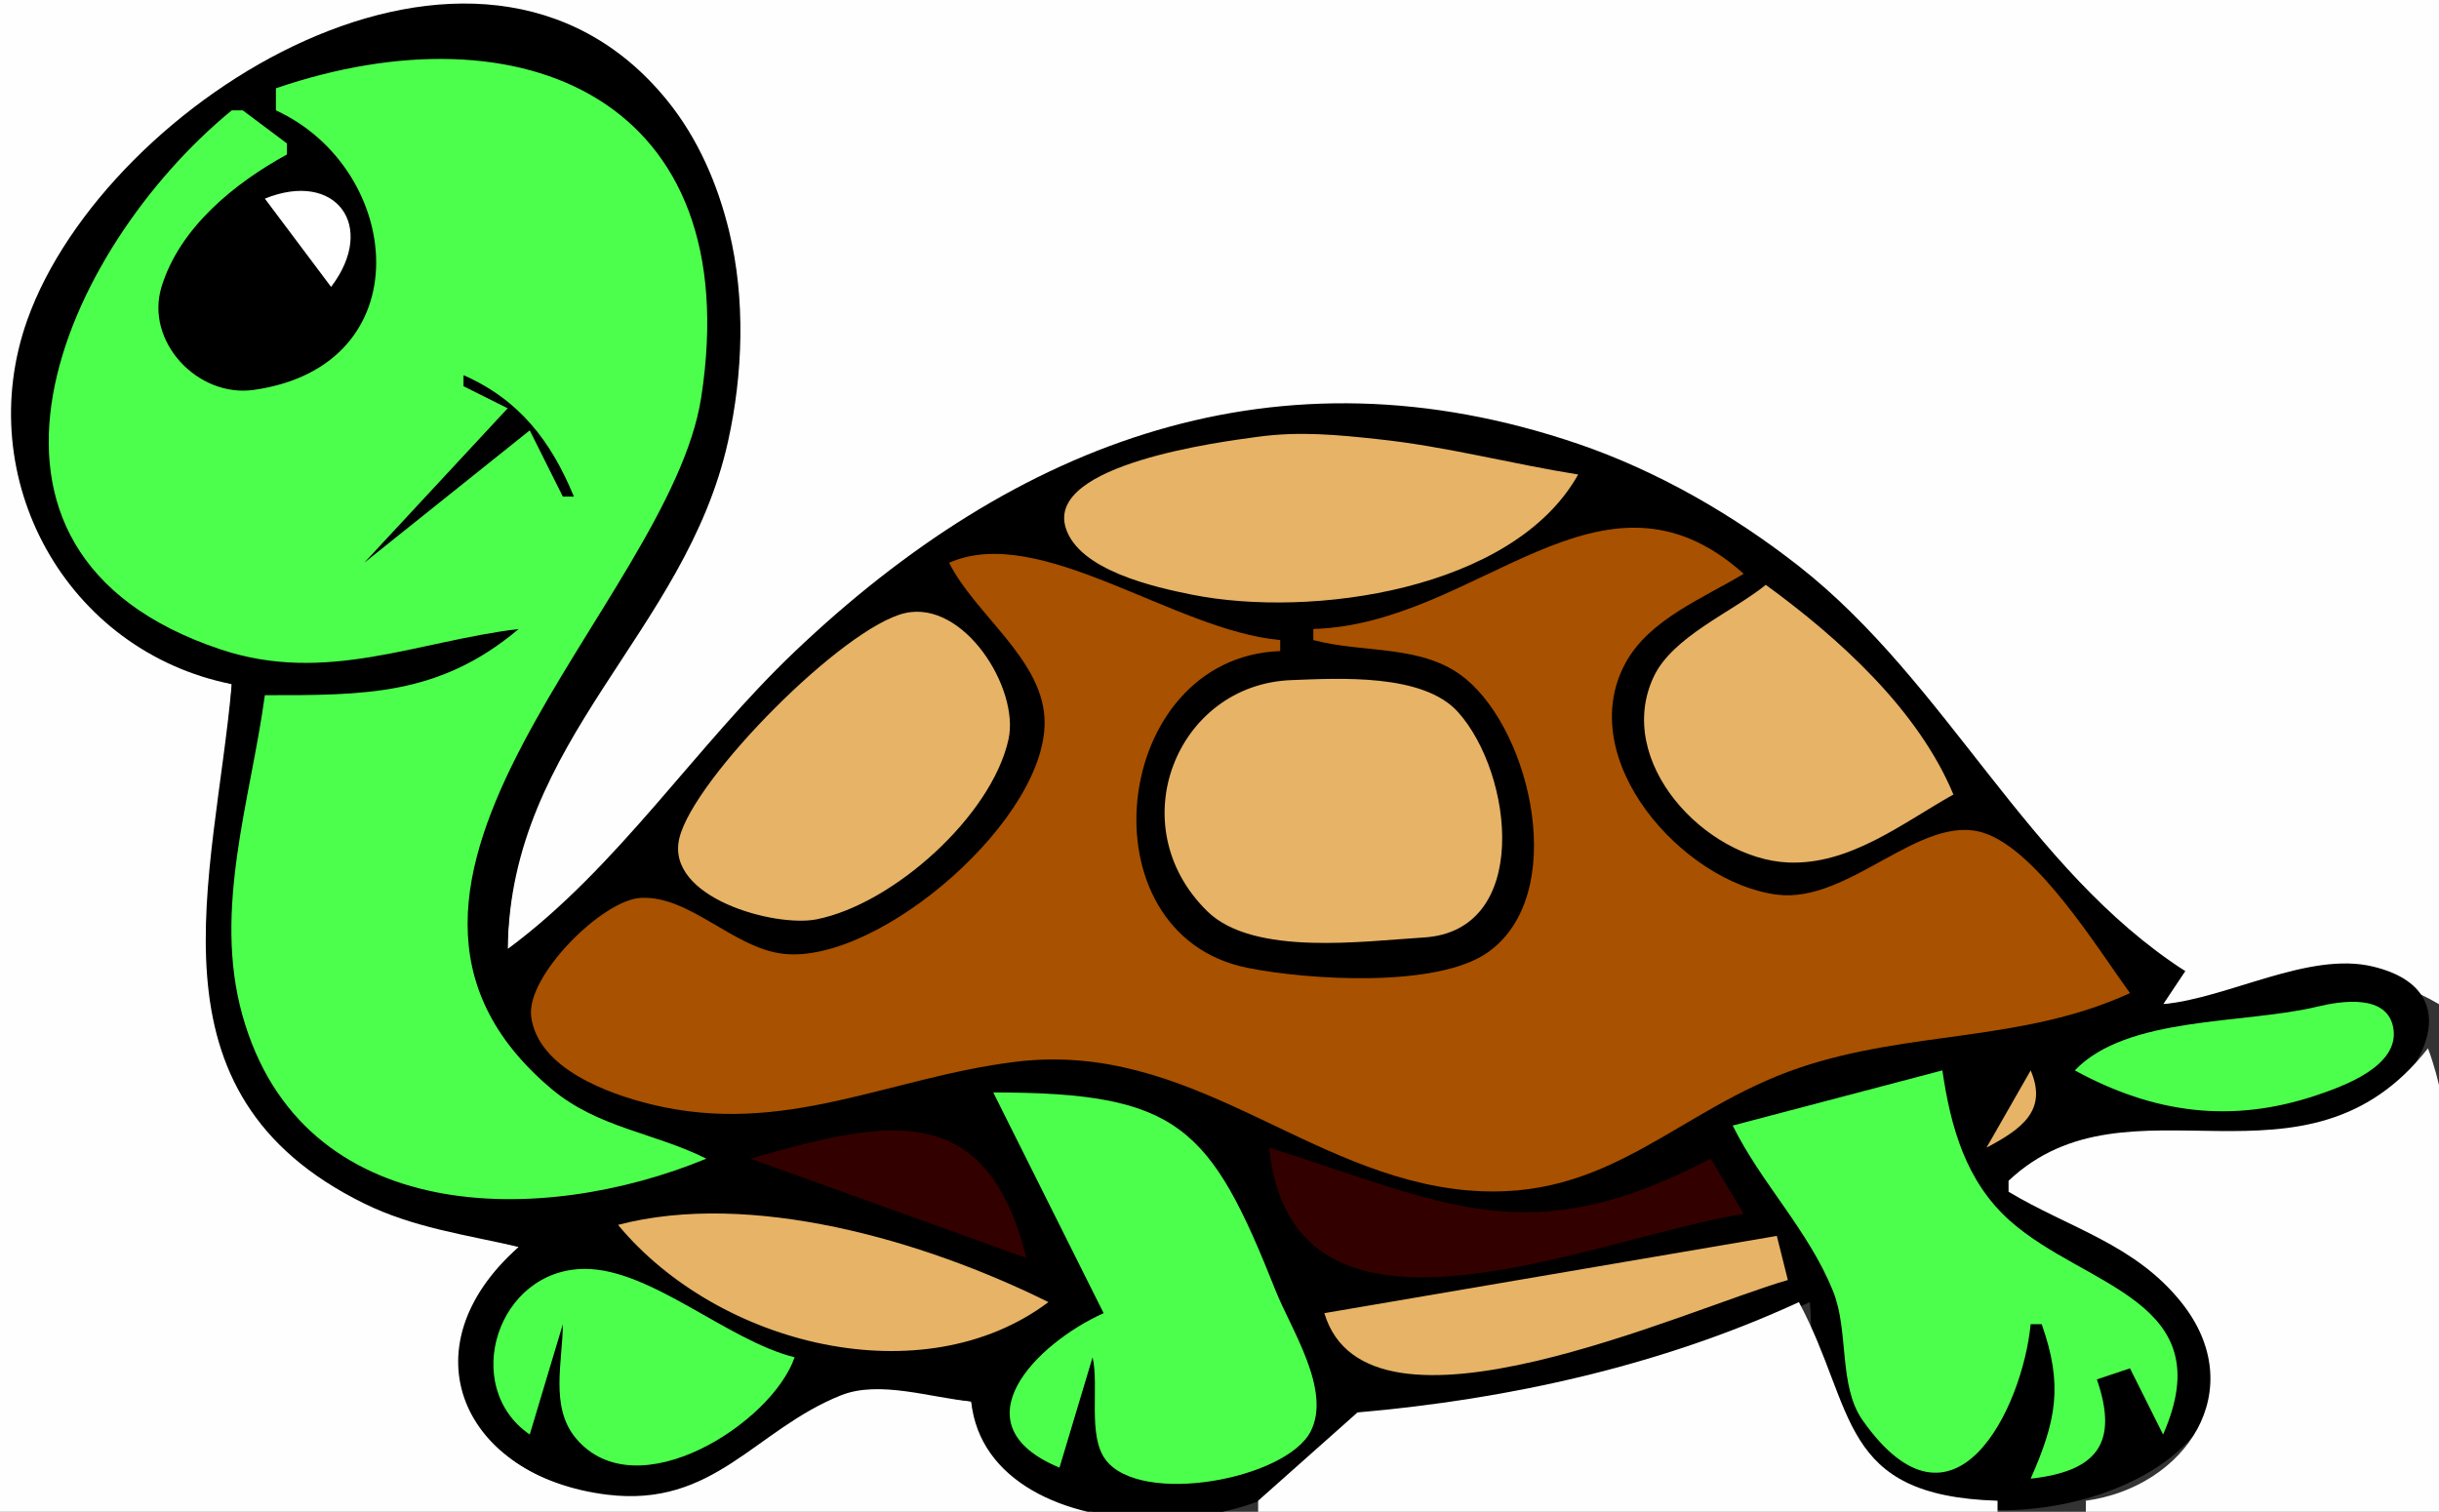
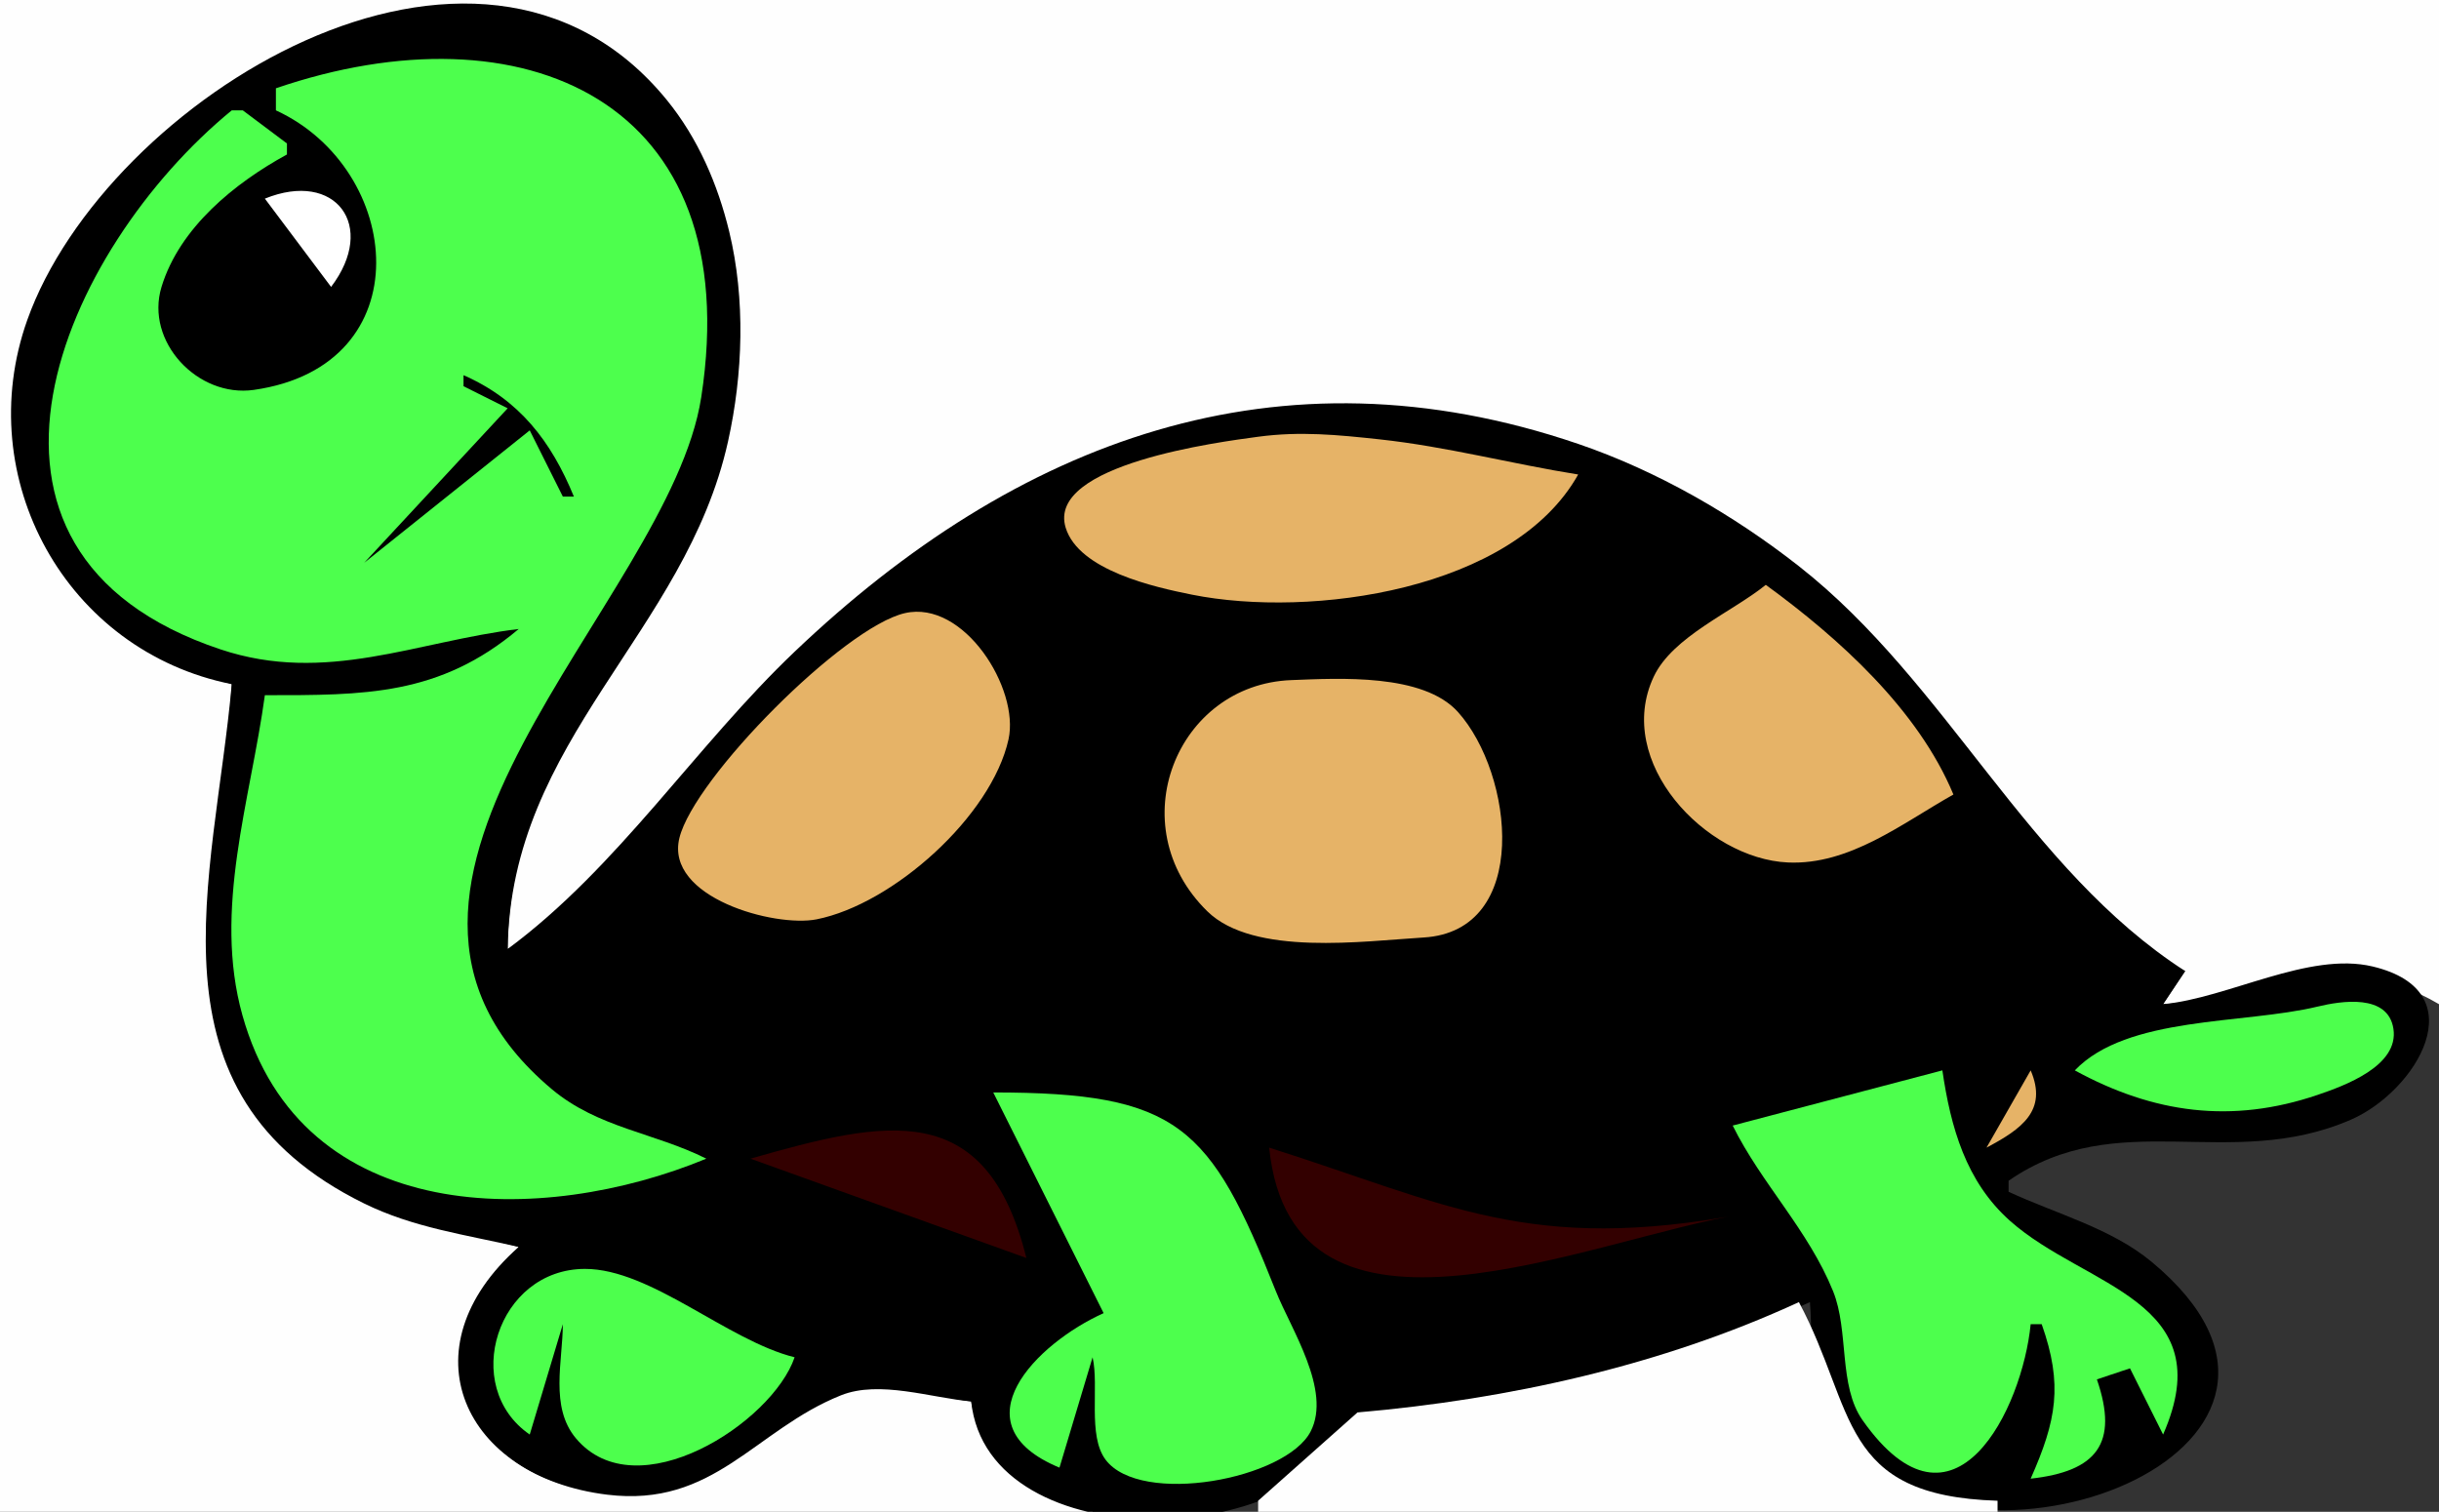
<svg xmlns="http://www.w3.org/2000/svg" width="221" height="137">
  <rect width="100%" height="100%" fill="#333333" stroke="none" />
  <path style="fill:#fefefe; stroke:none;" d="M0 0L0 137L99 137L99 136C93.022 135.554 89.164 133.08 88 127C84.429 126.527 79.727 124.84 76.196 125.911C68.954 128.108 65.681 135.445 57 135.351C42.263 135.194 38.132 123.418 47 113C42.22 111.625 37.464 110.945 33 108.557C12.757 97.73 20.043 80.087 21 62C16.801 60.716 13.288 58.835 10.011 55.855C-24.161 24.776 51.433 -26.727 65.536 20C67.199 25.508 67.375 31.349 66.37 37C63.049 55.654 46.116 65.857 46 86C57.442 80.088 65.461 65.81 74.999 57.2C100.207 34.444 132.616 28.971 161 50.531C174.621 60.878 182.578 80.915 198 88L196 91C205.664 90.474 211.941 85.673 221 91L221 0L0 0z" />
  <path style="fill:#000000; stroke:none;" d="M21 62C19.413 79.774 12.633 99.059 33 109.064C37.483 111.266 42.201 111.887 47 113C36.573 122.221 41.997 133.843 55 135.448C64.707 136.646 68.378 129.581 76.196 126.448C79.689 125.048 84.379 126.682 88 127C89.504 141.506 118.878 140.637 123 128C136.951 127.269 151.314 123.846 164 118C164.378 122.831 163.475 127.983 167.217 131.713C180.287 144.739 214.855 130.862 194.962 114.35C191.279 111.293 186.293 109.998 182 108L182 107C191.944 100.138 201.97 106.246 212.997 101.477C218.893 98.927 224.493 89.846 214.985 87.584C209.198 86.206 201.903 90.45 196 91L198 88C183.673 78.769 176.45 61.863 163 51.309C157.074 46.658 150.15 42.665 143 40.227C115.825 30.959 92.119 39.906 72 59.059C63.023 67.606 55.99 78.617 46 86C46.263 66.951 62.108 57.389 65.969 40C67.327 33.887 67.555 27.113 66.078 21C65.036 16.688 63.24 12.521 60.422 9.063C43.271 -11.986 9.55 9.092 2.471 29C-2.625 43.33 5.979 59.006 21 62z" />
  <path style="fill:#4dff4d; stroke:none;" d="M25 8L25 10C36.556 15.318 38.34 33.153 23 35.333C17.914 36.056 13.124 30.95 14.635 26C16.279 20.612 21.281 16.58 26 14L26 13L22 10L21 10C5.725 22.503 -6.601 49.991 20 58.854C29.537 62.032 37.757 58.117 47 57C39.809 63.069 32.99 63 24 63C22.704 72.507 19.285 82.418 21.965 92C27.364 111.298 49.219 111.123 64 105C59.31 102.647 54.188 102.214 50.012 98.713C27.849 80.128 60.653 54.712 63.54 36C67.711 8.959 47.29 0.38 25 8z" />
  <path style="fill:#ffffff; stroke:none;" d="M24 18L30 26C34.2 20.478 30.416 15.394 24 18z" />
  <path style="fill:#000000; stroke:none;" d="M42 34L42 35L46 37L33 51L48 39L51 45L52 45C49.934 39.965 47.04 36.213 42 34z" />
  <path style="fill:#e6b367; stroke:none;" d="M143 43C136.94 42.035 131.131 40.477 125 39.814C121.214 39.405 117.801 39.066 114 39.579C110.592 40.039 94.79 42.061 96.562 47.823C97.753 51.694 104.619 53.211 108 53.888C118.809 56.053 137.118 53.501 143 43z" />
-   <path style="fill:#a85100; stroke:none;" d="M119 57L119 58C123.56 59.241 128.969 58.337 132.815 61.521C138.82 66.493 142.105 81.108 134.843 86.283C130.214 89.582 118.408 88.795 113.01 87.702C97.91 84.645 100.603 59.57 116 59L116 58C106.423 57.159 94.193 47.364 86 51C88.336 55.652 94.29 59.597 94.638 65C95.214 73.955 79.721 87.401 71 86.438C66.451 85.935 62.469 81.1 58.027 81.371C54.55 81.584 47.672 88.455 48.129 92.103C48.719 96.821 55.114 99.125 59 100.077C71.035 103.027 80.481 97.652 92 96.224C107.969 94.246 118.385 106.609 133 107.875C145.864 108.988 151.916 100.539 163 96.778C173.114 93.347 183.185 94.486 193 90C190.068 85.961 184.647 77.108 179.793 75.492C174.083 73.591 167.583 81.924 161 81.072C152.482 79.969 142.543 68.828 147.285 60.087C149.429 56.135 154.318 54.216 158 52C145.067 40.41 133.957 56.565 119 57z" />
  <path style="fill:#e6b367; stroke:none;" d="M160 53C156.962 55.46 151.555 57.687 149.846 61.322C146.219 69.033 154.546 77.821 162 78.159C167.598 78.412 172.369 74.604 177 72C173.811 64.319 166.633 57.828 160 53M82 55.561C76.44 56.829 62.902 70.486 61.562 75.936C60.235 81.333 70.198 84.066 74 83.31C80.921 81.934 89.847 73.96 91.383 67C92.399 62.396 87.338 54.344 82 55.561M117 61.632C106.61 62.033 101.444 74.805 109.402 82.588C113.592 86.686 123.589 85.282 128.996 84.958C138.759 84.373 137.144 70.122 132.106 64.521C128.949 61.011 121.349 61.465 117 61.632z" />
  <path style="fill:#4dff4d; stroke:none;" d="M188 97C195.123 100.893 202.217 101.867 209.999 99.221C212.411 98.402 217.386 96.606 216.87 93.23C216.382 90.032 212.137 90.704 209.999 91.219C203.279 92.839 192.745 92.041 188 97z" />
-   <path style="fill:#fefefe; stroke:none;" d="M220 95C208.846 109.27 192.909 96.713 182 107L182 108C187.518 111.307 193.437 112.748 197.647 118.014C203.98 125.935 198.065 134.749 189 136L189 137L221 137C221 124.636 224.325 106.574 220 95z" />
  <path style="fill:#4dff4d; stroke:none;" d="M157 102C159.62 107.282 163.842 111.449 166.093 117C167.561 120.622 166.558 125.567 168.776 128.713C177.075 140.481 183.262 127.595 184 120L185 120C186.947 125.509 186.333 128.73 184 134C189.966 133.334 192.009 130.833 190 125L193 124L196 130C201.353 117.813 188.955 116.69 182.146 110.65C178.118 107.077 176.75 102.122 176 97L157 102z" />
  <path style="fill:#e6b367; stroke:none;" d="M184 97L180 104C183.171 102.318 185.562 100.645 184 97z" />
  <path style="fill:#4dff4d; stroke:none;" d="M90 99L100 119C93.942 121.716 86.554 129.084 96 133L99 123C99.608 125.649 98.531 130.092 100.179 132.283C103.357 136.505 116.535 134.062 118.763 129.713C120.672 125.986 116.968 120.436 115.603 117C109.657 102.029 106.827 99.002 90 99z" />
-   <path style="fill:#330000; stroke:none;" d="M68 105L93 114C89.366 99.402 80.275 101.493 68 105M115 104C117.102 124.704 144.182 112.206 158 110L155 105C138.538 113.641 131.165 109.122 115 104z" />
-   <path style="fill:#e6b367; stroke:none;" d="M56 111C65.121 122 83.675 126.512 95 118C83.618 112.35 67.96 107.863 56 111M120 119C123.922 132.082 152.993 118.55 162 116L161 112L120 119z" />
+   <path style="fill:#330000; stroke:none;" d="M68 105L93 114C89.366 99.402 80.275 101.493 68 105M115 104C117.102 124.704 144.182 112.206 158 110C138.538 113.641 131.165 109.122 115 104z" />
  <path style="fill:#4dff4d; stroke:none;" d="M48 130L51 120C50.99 123.348 49.803 127.5 52.181 130.339C57.677 136.9 69.975 128.941 72 123C65.893 121.475 58.975 114.983 53.001 114.99C45.043 114.999 41.69 125.663 48 130z" />
  <path style="fill:#fefefe; stroke:none;" d="M163 118C150.476 123.771 136.7 126.803 123 128L114 136L114 137L181 137L181 136C166.518 135.556 168.216 127.759 163 118z" />
</svg>